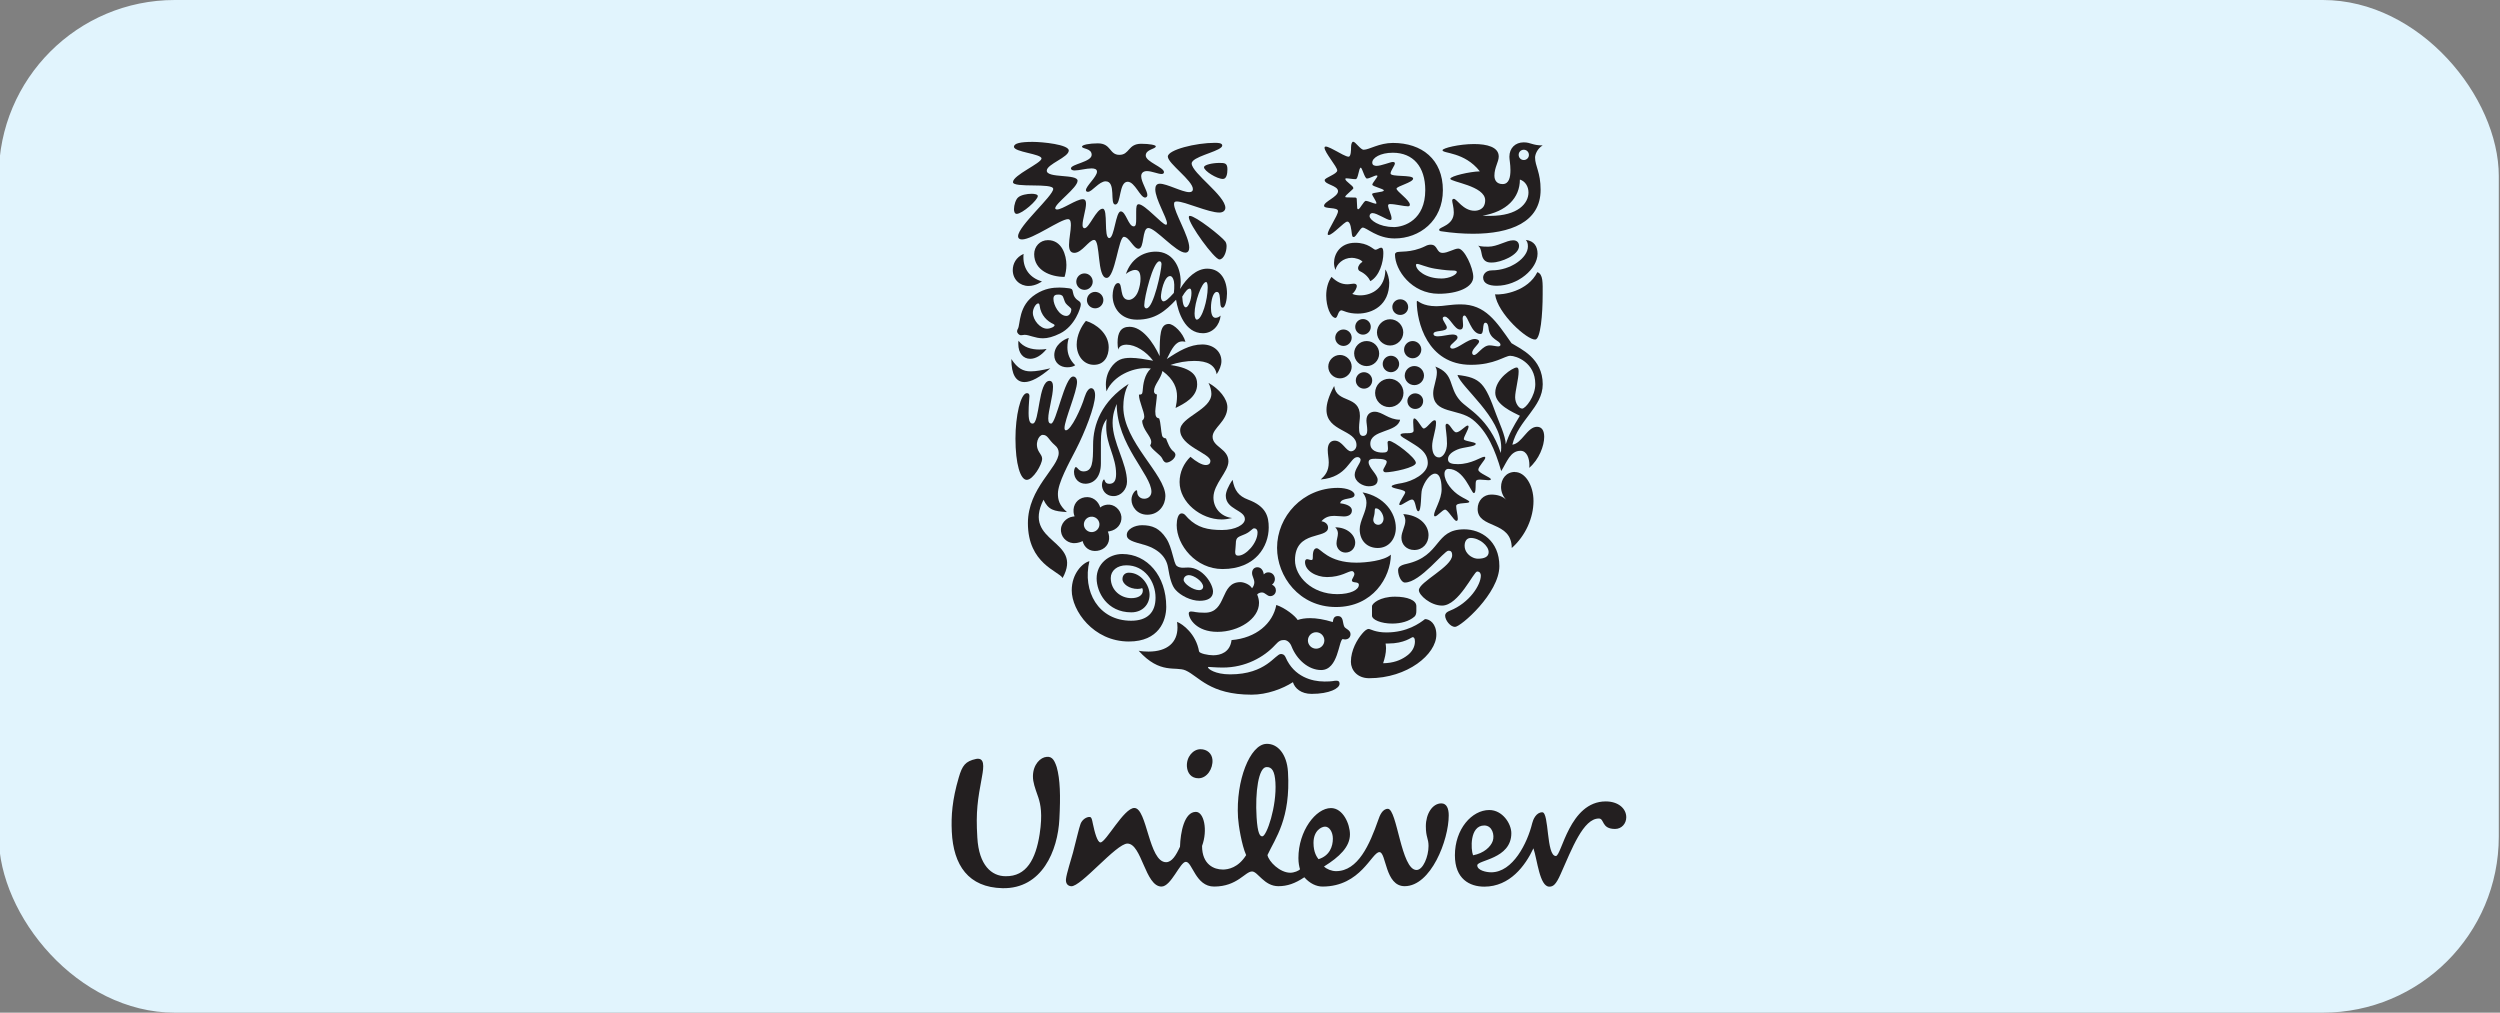
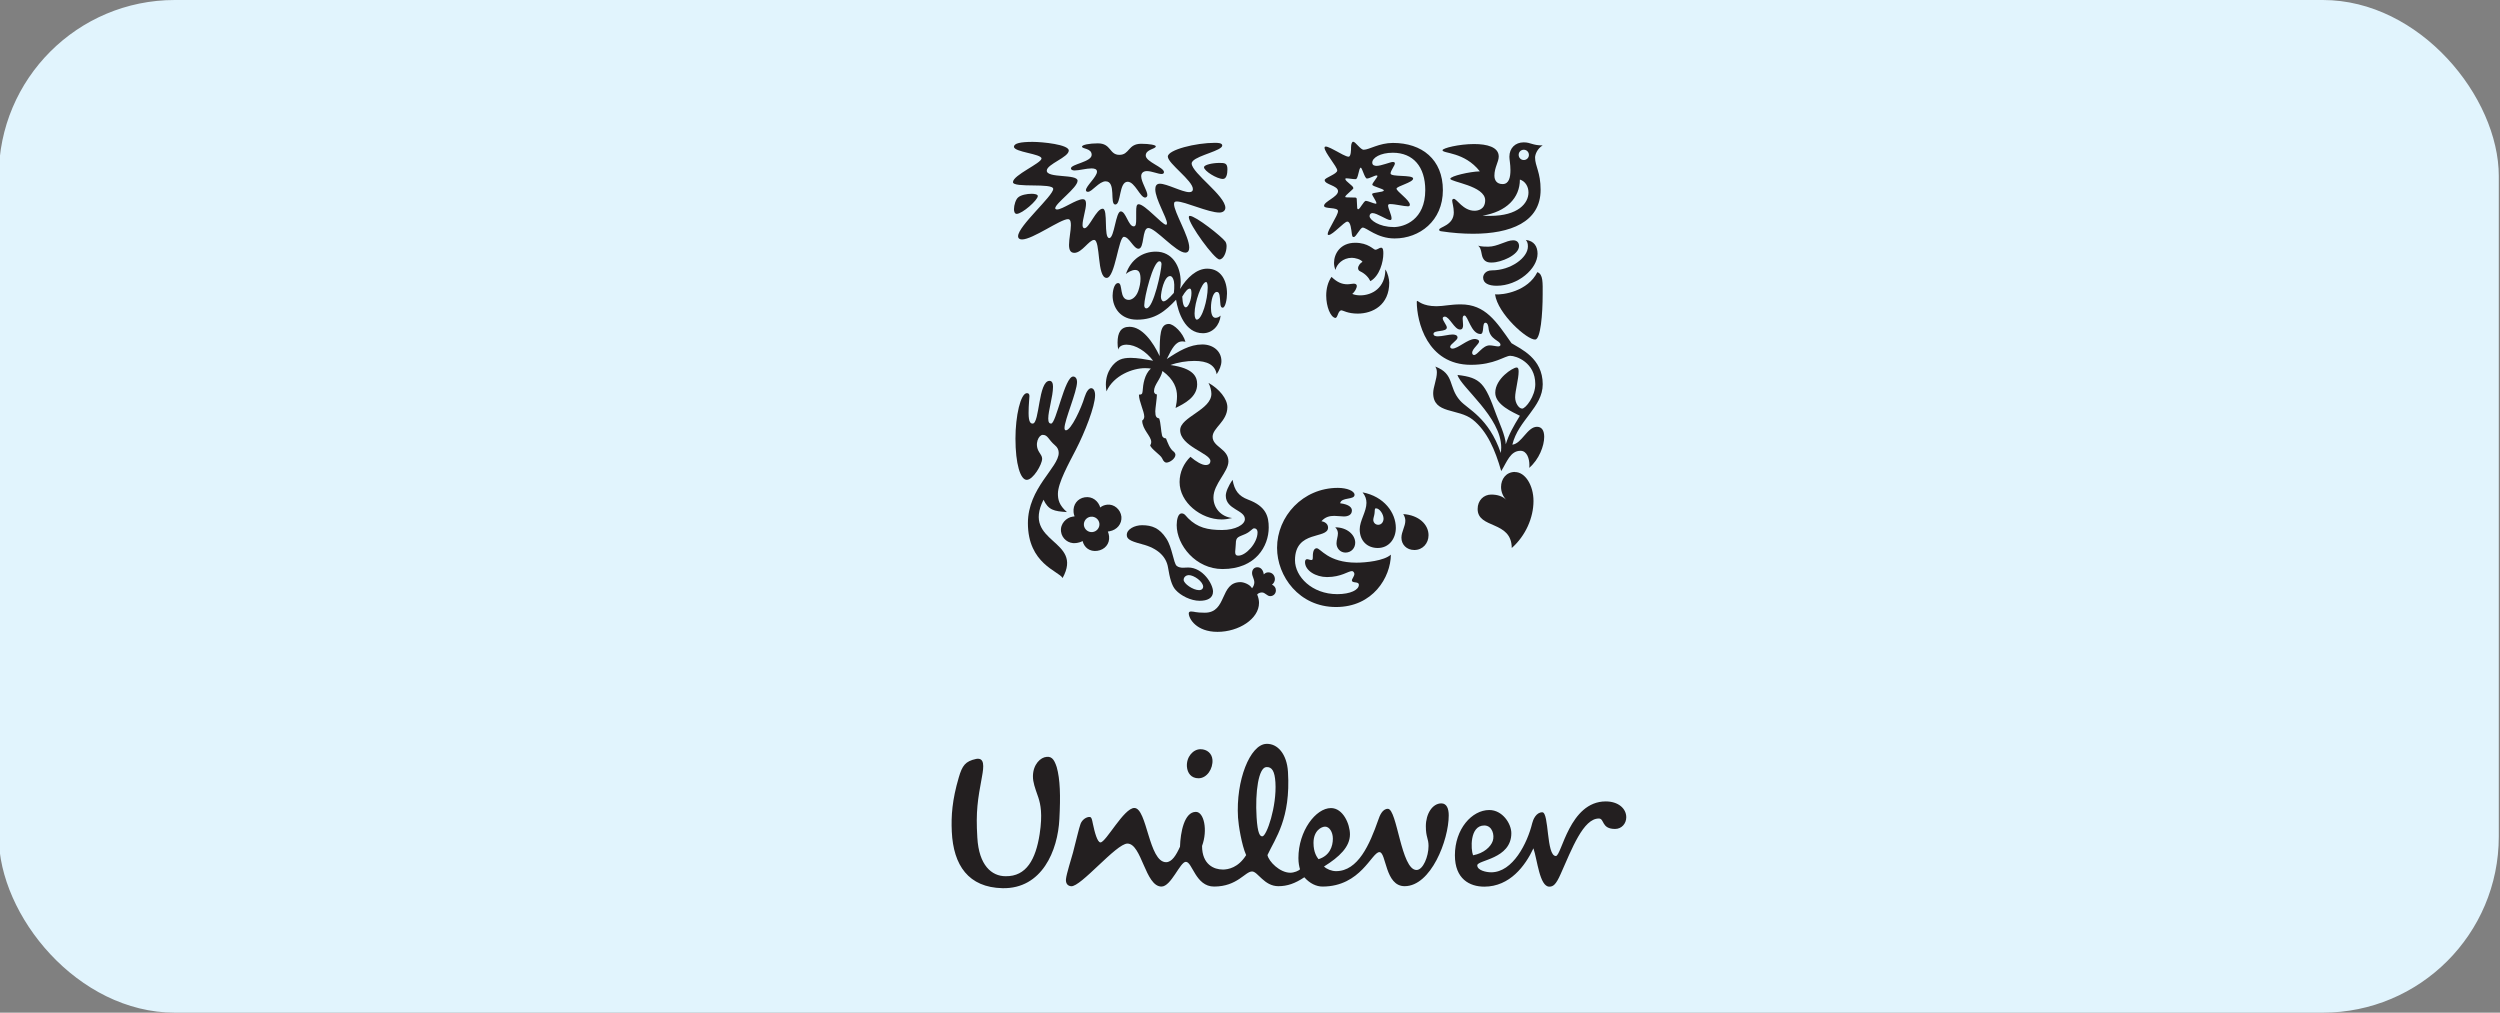
<svg xmlns="http://www.w3.org/2000/svg" version="1.1" viewBox="0 0 474 192">
  <rect x="0" y="0" width="474" height="192" fill="#808080" stroke="none" />
  <defs>
    <style>
      .st0 {
        fill: #231f20;
      }

      .st1 {
        fill: #e1f4fd;
      }
    </style>
  </defs>
  <g id="Layer_1">
    <rect class="st1" x="-.23" y="0" width="474" height="192" rx="33.37" ry="33.37" />
  </g>
  <g id="Layer_9">
    <g>
      <path class="st0" d="M231.79,164.87c1.1,0,2.99-.36,4.48-2.74-.85-1.89-1.46-5.71-1.54-7.1-.44-7.12,2.3-13.81,5.31-13.99,2.2-.13,3.96,1.95,4.16,5.32.54,8.87-2.41,12.57-3.89,15.76.25,1.24,2.35,3.35,4.33,3.35.73,0,1.62-.37,1.84-.66-.15-.51-.3-1.17-.3-2.13,0-5.14,3.3-9.47,6.17-9.47,2.28,0,3.6,3.01,3.6,4.99,0,2.35-1.98,4.26-4.92,6.09.52.51,1.47.88,2.28.88,4.19,0,6.38-5.07,8-9.69.29-.88.81-2.13,1.83-2.13,1.76,0,2.5,11.6,5.43,11.6,1.25,0,2.28-2.57,2.28-4.55,0-1.47-.51-1.62-.51-3.75,0-2.35,1.25-4.33,2.94-4.33,1.03,0,1.4,1.02,1.4,2.27,0,4.7-3.38,13.43-8.36,13.43-3.75,0-3.46-6.46-4.78-6.46-1.47,0-3.53,6.53-10.79,6.53-1.18,0-2.42-.59-3.45-1.76-1.76,1.18-3.23,1.69-4.92,1.69-2.71,0-3.89-2.79-4.99-2.79-1.32,0-2.79,2.86-7.2,2.86-3.52,0-4.11-4.69-5.35-4.69-1.1,0-2.79,4.69-4.62,4.69-3.09,0-3.74-8.15-6.46-8.15-2.13,0-8.85,8.27-10.68,8.09-.74-.08-1.04-.63-.97-1.36.1-1.01.98-3.73,1.33-5.02.59-2.23,1.14-4.68,1.44-5.46.3-.79,1.12-1.35,1.77-1.29.33.03.43.65.53,1.15.37,1.81.89,3.67,1.47,3.67,1.03,0,4.44-6.53,6.42-6.53,2.43,0,2.72,10.28,6.02,10.28,1.1,0,1.91-1.32,2.64-2.94.08-2.72.81-6.6,3.01-6.6,1.54,0,2.28,3.45,1.17,6.46,0,3.59,2.35,4.47,3.89,4.47M290.51,156.07c-.91,3.77-3.67,9.32-7.78,9.32-.95,0-2.64-.37-2.64-1.32,0-1.03,6.46-1.17,6.46-6.09,0-1.83-1.69-4.4-4.18-4.4-3.3,0-6.52,3.6-6.52,8.59,0,4.47,2.78,5.94,5.57,5.94,4.85,0,7.78-3.97,9.32-7.27.74,2.2,1.17,7.27,3.01,7.27.73,0,1.25-.37,2.13-2.35,2.19-4.92,4.32-10.57,7.26-10.57,1.1,0,.44,1.98,3.08,1.98,1.25,0,2.12-1.03,2.12-2.21,0-1.69-1.54-3.01-3.89-3.01-6.9,0-8.36,10.35-9.46,10.35-1.84,0-1.25-8.29-2.57-8.29-1.18,0-1.75,1.4-1.91,2.06M241.82,148.34c-.13-2.05-.62-2.98-1.73-2.9-1.46.09-2.14,4.69-1.84,9.52.19,3.15.66,3.64,1.1,3.61.81-.05,2.75-5.68,2.47-10.23M229.88,144.03c-.1-1.18-1.03-1.98-2.27-1.98-1.39,0-2.7,1.46-2.57,3.3.09,1.21.8,2.21,2.2,2.21,1.61,0,2.78-1.84,2.64-3.53M252.71,159c0-1.25-.66-2.27-1.47-2.27-.67,0-2.2.73-2.2,3.08,0,1.84.66,2.71.95,3.09,2.13-.66,2.72-2.43,2.72-3.9M281.41,156.51c1.54,0,1.99,1.83,1.62,2.93-.37,1.1-1.69,2.35-3.74,2.72-.44-1.1-.66-5.65,2.13-5.65M196.9,151.3c-.21-.67-.82-2.17-.99-3.27-.37-2.45.92-4.07,2.09-4.44,1.32-.37,1.84.29,2.35,1.84.66,2.35.74,5.43.51,9.83-.29,6.02-3.3,13.29-10.78,13.14-6.46-.14-9.32-4.33-9.62-10.71-.14-3.01.07-6.02,1.32-10.27.66-2.28,1.25-3.09,3.3-3.53,1.61-.29,1.47,1.39,1.1,3.38-.81,4.4-1.18,6.53-.88,11.52.29,5.28,2.72,7.34,5.36,7.34,3.96.07,5.72-3.23,6.46-8,.58-3.81.15-5.65-.22-6.82M283.46,55.81c.51,3.7,6.11,8.68,7.63,8.57,1.01-.09,1.4-4.83,1.4-8.57,0-2.14.12-3.82-1.01-4.21-1.79,3.62-6.5,4.36-8.02,4.21M283.77,54.18c4.05,0,7.75-3.23,7.75-6.08,0-1.33-.62-2.42-2.22-2.61.27.35.39.62.39,1.25,0,2.14-3.27,4.52-6.81,4.52-1.29,0-1.68.89-1.68,1.36,0,1.09,1.05,1.56,2.57,1.56M282.92,49.78c-.54,0-1.33,0-1.76-.86-.35-.7-.23-1.83-.9-2.34.66.19,1.36.19,1.91.19,1.76,0,3.43-1.21,4.72-1.21.85,0,1.12.55,1.12,1.09,0,1.72-3.46,3.12-5.1,3.12M195.8,80.31c1.32,0,1.05-8.1,3.19-8.1.51,0,.66.51.66,1.13,0,1.83-.9,4.52-.9,6,0,.74.19.97.55.97.94,0,2.57-8.92,4.17-8.92.51,0,.74.51.74,1.01,0,1.87-2.38,7.24-2.38,8.76,0,.23.08.43.27.43.97,0,2.92-4.2,3.54-6.31.35-1.09.82-1.68,1.25-1.68.39,0,.74.43.74,1.33,0,2.1-1.95,7.05-3.66,10.36-1.32,2.57-3.39,6.27-3.39,8.33,0,1.05.19,2.14,1.71,3.47-2.49-.16-3.51-.39-4.44-2.34-4.17,8.3,7.67,7.48,3.62,14.84-.74-1.32-6.58-2.69-6.58-10.4,0-6.66,5.84-10.55,5.84-13.32,0-.54-.19-1.01-.7-1.44-1.29-1.09-1.33-1.98-2.33-1.98-.74,0-1.64,1.71-.7,3.23.31.51.59.82.59,1.29,0,1.09-1.72,4.01-2.92,4.01s-2.14-3-2.14-7.83c0-4.28.97-8.61,2.18-8.61.35,0,.47.23.47.55,0,.51-.16,1.52-.16,3.23,0,1.83.43,1.99.78,1.99" />
-       <path class="st0" d="M205.73,91.72c1.64,0,3-1.21,3-3.89v-3.97c0-1.52.12-3.23,1.13-4.44-.12.51-.12,1.05-.12,1.56,0,3.35,1.87,5.65,1.87,8.88,0,1.21-.35,1.87-1.28,1.87s-.82-.82-1.01-.82c-.16,0-.39.51-.39,1.05,0,.82.58,2.1,2.22,2.1,1.4,0,2.53-1.29,2.53-2.73,0-3.5-2.73-7.4-2.73-11.14,0-1.64.43-2.73.78-3.59,0,7.75,6.58,13.4,6.58,16.63,0,.74-.54,1.33-1.36,1.33-.9,0-1.33-.7-1.33-1.25,0-.27-.04-.35-.16-.35-.23,0-.93.78-.93,1.79,0,1.28,1.05,2.84,3,2.84,2.22,0,3.43-1.87,3.43-3.54,0-4.09-7.98-10.28-7.98-16.9,0-1.13.19-2.96,1.01-4.36-5.14,3.31-6.74,7.71-6.74,11.57,0,3.35-.12,5.02-1.83,5.02-.9,0-1.13-.82-1.44-.82-.23,0-.35.7-.35.89,0,1.44,1.05,2.26,2.1,2.26M273.22,52.81c1.71,0,3-.78,3-1.25,0-.15-.23-.27-.74-.27s-1.52-.04-3.43-.35c-1.64-.27-2.89-.9-3.35-.9-.16,0-.23.08-.23.19,0,1.01,1.87,2.57,4.76,2.57M264.73,47.87c.49-.33,2.69.19,5.53-1.21.31-.18.66-.27,1.01-.27,1.37,0,1.01,1.56,2.26,1.56.97,0,2.22-.82,2.96-.82,1.16,0,2.84,3.66,2.84,5.38,0,1.99-2.99,3.19-6.54,3.19-5.17,0-8.3-4.52-8.3-7.44,0-.23.12-.31.24-.39M206.55,106.4c-1.28.31-3.35,2.33-3.35,5.53,0,3.82,4.09,9.7,10.83,9.7,5.68,0,7.09-3.93,7.09-6.58,0-5.88-3.62-10.01-8.33-10.01-2.57,0-4.87,1.87-4.87,4.63,0,2.57,1.95,6.43,6.58,6.43,2.18,0,3.46-1.56,3.46-3.35s-1.6-4.17-3.93-4.17c-.7,0-1.21.46-1.21,1.21,0,.93,1.29,1.87,2.88,1.87.39,0,.7-.08.86-.16.08.12.12.31.12.47,0,.9-.86,1.44-2.18,1.44-1.99,0-3.9-1.48-3.9-3.82,0-1.4,1.21-2.41,2.96-2.41,3.47,0,5.53,3.08,5.53,6.15,0,2.76-1.52,4.36-4.63,4.36-6.23,0-9.27-5.61-7.91-11.3M247.98,121.43c0,.86.7,1.56,1.56,1.56.86,0,1.56-.7,1.56-1.56s-.7-1.56-1.56-1.56c-.86,0-1.56.7-1.56,1.56M251,129.22c1.87,0,1.77-.16,2.36-.16s.62.35.62.59c0,.86-1.91,1.91-5.3,1.91-1.99,0-3.19-1.05-3.54-2.22-1.95,1.25-4.91,2.37-7.83,2.37-7.98,0-10.01-3.47-12.5-4.59-1.91-.86-4.83.82-8.92-3.74.55.12,1.29.16,1.87.16,3.58,0,5.49-1.75,5.49-4.56,0-.35-.04-.74-.08-1.08,1.09.43,3.59,2.29,4.17,5.6.08.39,1.67.74,2.69.74,1.4,0,3.2-.58,3.47-2.88,4.67-.39,7.83-3.15,8.49-6.66,1.67.55,3.58,2.07,4.05,2.85.66-.23,1.44-.35,2.34-.35,1.25,0,2.65.23,4.32.74.08-.51.16-1.13.94-1.13,1.17,0,.86,1.29,1.25,2.02.2.39,1.17.62,1.17,1.4s-.63,1.01-1.01,1.01c-.16,0-.35-.04-.47-.08-.78.27-.82,5.88-4.09,5.88-2.41,0-4.63-1.99-5.61-4.48-.27-.74-.86-1.21-1.4-1.21-.62,0-.97.12-1.71.94-2.1,2.29-5.61,4.28-9.93,4.28-1.33,0-2.38-.12-2.65-.12-.16,0-.16.04-.16.08,0,.27,1.32,1.33,4.21,1.33,6.85,0,8.53-3.86,9.62-3.86.16,0,.62,0,.89.62,1.6,3.74,5.08,4.59,7.26,4.59M274.62,104.41c-.82,0-5.34,6.04-8.25,6.04-.7,0-1.29-1.33-1.29-2.33,0-.55.35-.94,1.6-1.21,6.7-1.52,5.21-6.55,10.94-6.55,3.15,0,6.66,2.14,6.66,6.97,0,5.14-7.32,11.53-8.41,11.53-.9,0-1.87-1.28-1.87-2.14,0-.27.12-.62.9-.93,3.73-1.48,5.87-4.91,5.87-6.66,0-.39-.19-.77-.7-.77-.66,0-3.5,6.46-6.65,6.46-2.18,0-4.4-1.98-4.4-2.92,0-1.56,6.31-4.44,6.31-6.62,0-.82-.39-.86-.7-.86M278.82,102c-.55,0-1.13.43-1.13,1.48,0,1.16.9,1.9,1.4,2.14.27.16.7.31,1.13.31,1.13,0,2.03-.31,2.03-1.25,0-1.2-1.75-2.69-3.43-2.69M206.08,56.9c0,.86.7,1.56,1.56,1.56.86,0,1.55-.7,1.56-1.56,0-.86-.7-1.55-1.56-1.56-.86,0-1.56.7-1.56,1.56M204.06,53.4c0,.86.7,1.55,1.56,1.56.86,0,1.56-.7,1.56-1.56s-.7-1.56-1.56-1.56c-.86,0-1.55.7-1.56,1.56M202.65,64.07c-.9.23-2.76,1.33-2.76,3.27,0,1.4,1.09,2.3,2.45,2.3.7,0,1.21-.16,1.52-.39-1.09-1.05-1.48-2.22-1.48-3.39,0-.82.12-1.33.27-1.79M193.11,64.61c-.04.2-.04.39-.04.58,0,1.83.97,2.84,2.26,2.84.97,0,2.1-.59,3.11-1.87-.46.08-.93.12-1.4.11-1.44,0-3-.39-3.93-1.67M191.75,68.08c0,2.96.9,4.36,2.49,4.36,1.25,0,2.92-.9,4.91-2.61-1.52.35-2.69.58-3.74.58-1.4,0-2.49-.54-3.66-2.34M201.84,52.5c.19-.62.35-1.4.35-2.26,0-1.87-.86-4.71-3.5-4.71-1.52,0-2.61,1.21-2.61,2.65,0,3.08,3.08,4.32,5.77,4.32M198.52,62.32c-1.28,0-2.69-1.6-2.69-3.04,0-.78.58-1.75,1.01-1.75.16,0,.23.12.27.39.23,1.91,1.48,3,2.65,3.54.12.08.19.12.19.2,0,.27-.74.66-1.44.66M202.11,57.56c.27.37,1.01.82,1.01,1.09,0,.54-.31,1.25-.94,1.25-1.36,0-2.45-2.06-2.45-3.23,0-.74.43-.82,1.01-.82.27,0,.39.04.59.16.35.19.35.97.78,1.56M192.96,62.39c-.07.12-.12.27-.12.43,0,.35.39.74.74.74.31,0,.51-.08.66-.08.93,0,1.99.66,3.51.66.89,0,1.95-.27,3.27-.93,2.8-1.4,3.9-4.87,3.9-5.45,0-.74-.6-.64-1.09-1.33-.5-.68-.31-1.28-.62-1.6-.18-.18-.74-.19-1.44-.27-.28-.03-.57-.04-.86-.04-1.29,0-2.81.16-4.52,1.25-3.38,2.15-2.88,5.72-3.42,6.62M205.89,60.84c-.86,1.01-1.75,2.73-1.75,4.48,0,2.1,1.29,3.85,3.27,3.85s2.8-1.63,2.8-3.31c0-2.61-2.37-4.44-4.32-5.02M197.55,53.36s-1.13.86-2.53.86c-1.67,0-3-1.25-3-3,0-1.21.62-2.45,2.06-3.08-.04.23-.04.43-.04.66,0,2.22,1.25,3.89,3.51,4.56M266.21,66.29c0,.9.74,1.64,1.63,1.64.9,0,1.63-.74,1.64-1.64,0-.89-.74-1.63-1.64-1.63s-1.63.74-1.63,1.63M266.33,71.19c0,1.01.82,1.83,1.83,1.83s1.83-.82,1.83-1.83c-.02-1.01-.85-1.81-1.86-1.79-.98.02-1.78.81-1.79,1.79M260.72,74.5c0,1.48,1.21,2.69,2.69,2.69,1.48,0,2.69-1.21,2.69-2.69s-1.21-2.69-2.69-2.69c-1.48,0-2.69,1.2-2.69,2.69M262.16,69.01c0,.86.7,1.56,1.56,1.56.86,0,1.56-.7,1.56-1.56,0-.86-.7-1.56-1.56-1.56-.86,0-1.56.7-1.56,1.56M257.06,72.13c0,.86.69,1.55,1.55,1.56.86,0,1.56-.7,1.56-1.56s-.7-1.56-1.56-1.56c-.86,0-1.55.7-1.55,1.56M261.07,63.02c0,1.36,1.13,2.49,2.49,2.49s2.5-1.13,2.5-2.49-1.13-2.49-2.5-2.49-2.49,1.13-2.49,2.49M263.99,58.23c0,.82.66,1.48,1.48,1.48h0c.82.02,1.5-.62,1.52-1.44.02-.82-.62-1.5-1.44-1.52-.03,0-.06,0-.09,0-.82,0-1.48.66-1.48,1.48h0M256.95,61.97c0,.82.66,1.48,1.47,1.48.82,0,1.48-.66,1.48-1.48s-.66-1.48-1.48-1.48c-.81,0-1.47.66-1.47,1.48M256.75,67.03c0,1.3,1.04,2.37,2.34,2.38,0,0,.02,0,.02,0,1.31,0,2.37-1.04,2.38-2.35,0,0,0-.02,0-.03,0-1.32-1.05-2.37-2.38-2.37-1.3,0-2.36,1.05-2.37,2.35,0,0,0,.02,0,.02M251.84,69.52c0,1.21,1.01,2.22,2.22,2.22s2.22-1.01,2.22-2.22-1.01-2.22-2.22-2.22-2.22,1.01-2.22,2.22M253.16,64.03c0,.86.7,1.55,1.56,1.56.86,0,1.56-.7,1.56-1.56s-.7-1.56-1.56-1.56c-.86,0-1.55.7-1.56,1.56M266.84,76.02c0-.78.7-1.44,1.47-1.44.86,0,1.52.66,1.52,1.44,0,.9-.66,1.52-1.52,1.52-.77,0-1.47-.62-1.47-1.52M267.84,120.81c.2,0,.43.11.43.82,0,.86-.39,1.98-1.78,2.88-.97.66-2.3,1.21-4.25,1.24.31-.93.55-1.91.55-2.84,0-.31-.04-.55-.08-.9h.51c3.08,0,4.4-1.21,4.63-1.21M268.15,116.95c.32-.27.39-.7.39-1.13v-.9c0-1.13-1.71-1.79-4.05-1.79-2.85,0-4.36,1.28-4.36,1.83v1.79c0,.74,1.71,1.48,3.82,1.48,1.68,0,3.2-.43,4.2-1.29M270.18,117.38c-1.01.78-3.38,2.53-7.32,2.53-2.1,0-3.04-.66-3.35-.66-.39,0-.82.39-1.25.9-.93,1.09-2.13,3.12-2.13,5.33,0,1.56,1.21,3.11,3.46,3.11,7.29,0,12.74-4.55,12.74-8.25,0-2.1-1.25-2.96-2.14-2.96M271.54,84.63c0,.97.31,2.1,1.29,2.1.82,0,1.52-1.24,1.52-2.61,0-1.56-.27-2.77-.27-3.39,0-.27.12-.39.27-.39.59.04,1.13,1.63,1.76,1.63.7,0,1.75-1.29,2.17-1.29.12,0,.16.16.16.19,0,.59-.9,1.87-.9,2.38,0,.43,2.26.51,2.26.9,0,.58-2.37.58-3.5,1.09-1.09.47-1.76,1.05-1.76,1.83s.78.93,1.87.93c2.6,0,4.43-1.4,5.01-1.4.12,0,.19.08.19.2,0,.39-1.32,1.67-1.32,2.26,0,.66,2.42,1.44,2.38,1.83-.04.12-.2.16-.47.16-.43,0-1.09-.12-1.6-.12-.31,0-.58.04-.7.19-.27.31.08,2.37-.46,2.37-.51,0-1.83-4.59-4.83-4.59-.43,0-.74.35-.74.93,0,1.56,1.52,3.35,2.96,4.21.65.43,1.75.86,1.75,1.09,0,.46-2.49.04-2.49.82,0,.7.31,1.76.31,2.38,0,.2-.04.43-.27.43-.47,0-1.6-2.14-2.14-2.14-.47,0-1.48,1.28-1.91,1.28-.12,0-.19-.12-.19-.23,0-.9,1.44-2.92,1.44-4.91,0-.93-.12-2.96-1.25-2.96-.93,0-1.99,1.48-2.46,2.96-.27.86-.08,4.17-.7,4.17-.58,0-.43-2.22-1.21-2.22-.57,0-1.82,1.05-2.25,1.05-.08,0-.16-.04-.16-.12,0-.47,1.13-1.98,1.13-2.3,0-.58-2.57-.66-2.57-1.13,0-.27,1.01-.47,1.95-.62,1.98-.35,4.9-1.79,4.9-3.81,0-2.26-2.19-3.23-3.62-4.17-.74-.47-1.56-.85-1.56-1.17s.94-.31,1.33-.31c.58,0,1.16-.04,1.16-.5,0-.35-.08-1.05-.08-1.6,0-.39.04-.7.2-.7.58,0,1.4,1.91,1.79,1.91.62,0,1.48-1.56,2.07-1.56.19,0,.27.12.27.47,0,1.44-.74,3.08-.74,4.48M252.97,73.22c.43,3.31,4.87,1.64,4.87,5.65,0,.58-.16,1.44-.16,2.18,0,.86.08,1.6.73,1.6s.82-.47.82-1.09-.16-1.4-.16-1.83c0-1.36.97-1.67,1.56-1.67,1.48,0,2.61,1.52,4.83,1.52-.51,2.49-5.65,1.83-5.65,4.56,0,1.36,1.37,1.67,2.26,1.67.82,0,1.09-.12,1.09-.82,0-.39-.08-.82-.08-1.09,0-.17.13-.31.31-.31,0,0,0,0,0,0,.86,0,5.06,3.19,5.06,4.17,0,.89-4.44,1.79-5.72,1.79-.39,0-.47-.27-.47-.43,0-.27.66-1.09.66-1.56,0-.35-.58-.58-2.14-.58-.74,0-1.29.08-1.29.66,0,1.05,1.71,2.33,1.71,3.31,0,.78-.47,1.25-1.71,1.25-1.05,0-2.64-.82-2.64-2.18,0-1.09,1.12-2.18,1.12-2.84,0-.2-.15-.51-.62-.51-1.44,0-1.83,3.82-6.94,4.24.82-.74,1.52-1.56,1.52-3.23,0-.82-.19-1.48-.19-2.38,0-1.17.55-1.75,1.32-1.75,1.44,0,2.14,2.02,3.08,2.02.51,0,1.05-.46,1.05-1.17,0-2.96-5.69-2.53-5.69-6.7,0-1.13.39-2.53,1.44-4.48" />
      <path class="st0" d="M260.37,98.53c0,.54.39.97.94.97.62,0,1.01-.55,1.01-1.17,0-.82-.74-1.95-1.44-1.95-.31,0-.19.47-.27.97-.04.39-.23.86-.23,1.17M258.34,93.35c4.09.78,6.31,3.86,6.31,6.74,0,1.99-1.25,3.81-3.43,3.81-1.99,0-3.42-1.36-3.42-3.54,0-1.64,1.28-3.35,1.28-5.02,0-.66-.19-1.32-.74-1.99M253.16,99.98c.39.39.51.78.51,1.17,0,.58-.27,1.21-.27,1.87,0,.93.7,1.75,1.71,1.75,1.09,0,1.84-.86,1.84-1.87,0-1.48-1.52-2.92-3.78-2.92M266.06,97.48c.27.42.39.85.39,1.24,0,1.09-.74,2.1-.74,3.23,0,1.29.97,2.33,2.45,2.33,1.6,0,2.69-1.28,2.69-2.8,0-2.06-1.87-3.82-4.79-4.01M254.1,95.42c1.79.23,2.22.86,2.22,1.37,0,.86-.78,1.13-1.52,1.13-.55,0-1.17-.11-1.83-.11-.86,0-1.71.19-2.42,1.01.51.08,1.25.43,1.25,1.21,0,2.26-6.27.39-6.27,6.19,0,3.08,3.19,6.43,8.02,6.43,2.5,0,4.09-.82,4.09-1.76,0-.74-1.32-.23-1.32-.86,0-.27.47-.78.47-1.21,0-.19-.16-.54-.47-.54-.7,0-2.03,1.13-4.72,1.13-2.1,0-4.17-1.21-4.17-2.84,0-.35.16-.55.39-.55s.55.16.82.16c.24,0,.27-.16.27-.59s0-1.64.74-1.64,2.14,2.73,7.52,2.73c1.79,0,5.25-.35,6.54-1.52-.04,4.28-3.39,9.93-10.4,9.93s-11.18-5.84-11.18-11.22c0-5.96,4.87-11.37,11.53-11.37,1.71,0,3.16.58,3.16,1.32,0,1.01-2.53.39-2.73,1.6M228.9,50.94c2.57,0,3.74,2.22,3.74,4.71,0,1.09-.31,2.69-.82,2.69s-.43-.9-.51-1.71c-.08-1.05-.27-1.28-.62-1.28-.66,0-1.09,1.56-1.09,3,0,.89.16,1.91.86,1.91.39,0,.74-.2.97-.43-.16,1.79-1.48,3.35-3.35,3.35-3.43,0-4.71-4.01-5.1-6.35-2.06,2.18-3.97,3.78-7.4,3.78-3.19,0-4.63-2.34-4.63-4.56,0-.66.23-2.38,1.05-2.38.97,0,.12,3.19,2.02,3.19.47,0,1.32-.39,1.79-1.67.27-.78.43-1.6.43-2.3,0-1.05-.23-1.71-1.01-1.71-.66,0-1.48.5-1.76.78.94-2.8,3.19-4.25,5.68-4.25,3.08,0,4.71,2.73,4.71,5.76,0,.43-.04.9-.12,1.32,1.32-2.18,3.16-3.85,5.14-3.85M225.9,55.54c0-.66-.16-.82-.31-.82-.39,0-.82.47-1.44,1.52.08,1.4.31,2.03.7,2.03.43,0,1.05-1.37,1.05-2.73M220.57,57.14c.43,0,.97-.47,1.99-1.6.08-.51.08-.97.08-1.56,0-.78-.31-1.64-.78-1.64-1.17,0-1.75,3.12-1.75,3.94,0,.46.23.85.47.85M226.92,60.6c.97,0,2.06-3.74,2.06-6.08,0-.51-.08-1.05-.31-1.05-.82,0-2.18,3.86-2.18,5.96,0,.82.2,1.17.43,1.17M217.38,58.46c1.32,0,2.84-7.17,2.84-8.37,0-.31-.12-.55-.39-.55-1.21,0-2.88,6.82-2.88,8.34,0,.27.08.59.43.59" />
      <path class="st0" d="M221.62,61.42c-1.67,0-1.75,2.03-1.75,6.11-1.25-2.69-3.31-5.57-5.72-5.57-1.63,0-2.26,1.09-2.26,3,0,.39.04.98.12,1.32.19-.66.82-.93,1.6-.93,1.67,0,3.7,1.28,5.02,3.04-1.52-.27-3-.54-4.25-.54-.78,0-1.48.08-2.06.35-1.13.5-2.65,2.18-2.65,4.71,0,.39.04.82.12,1.29,1.36-3.04,4.98-4.4,7.32-4.4.47,0,.82.04,1.09.08-1.21,1.09-1.48,3-1.56,4.28-.04.62-.27.66-.7.66,0,1.28,1.01,3.19,1.01,4.17,0,.35-.2.66-.39.74,0,1.71,1.71,2.96,1.71,4.05,0,.27-.08.51-.2.62.12.7,2,1.88,2.25,2.47.3.72.64.84.83.84.66,0,1.71-.78,1.71-1.48,0-.23-.19-.51-.35-.62-.74-.54-1.13-1.71-1.44-2.49-.27,0-.63-.12-.75-.57-.21-.81-.22-2.31-.54-3.21-.51-.11-.74-.31-.74-1.36,0-.51.31-2.49.31-3.2-.23,0-.55-.16-.55-.62,0-1.24,1.25-2.22,1.6-3.82,2.22,1.63,2.76,3.31,2.76,4.79,0,.78-.12,1.52-.27,2.22,1.64-.82,4.09-2.03,4.09-4.48,0-1.44-.66-3.04-5.06-3.66,1.36-.51,3.08-.78,4.52-.78,2.49,0,3.93.78,4.24,2.53.51-.78.9-1.67.9-2.49,0-1.91-1.6-3.16-3.62-3.16-2.37,0-4.48,1.25-6.74,2.77,1.01-2.1,1.71-3.35,2.96-3.35.2,0,.39.04.58.08-.47-1.71-2.22-3.39-3.16-3.39M287.24,89.5c1.95,0,3.51,2.53,3.51,5.49,0,3.15-1.48,6.58-4.12,8.91-.04-5.25-6.47-3.58-6.47-7.4,0-1.64,1.17-2.73,2.57-2.73,1.25,0,2.22.35,2.92,1.05-.7-.66-1.05-1.6-1.05-2.49,0-1.48.94-2.85,2.64-2.85M258.34,49.66c-.31-.51-1.47-.78-2.02-.78-1.72,0-2.88,1.21-3.12,2.3-.16-.39-.27-.86-.27-1.33,0-1.71,1.17-3.82,4.02-3.82,2.49,0,3.46,1.32,3.81,1.32.39,0,.78-.39,1.09-.39.43,0,.43.66.43,1.13,0,1.56-.7,4.24-2.46,5.22-.31-.66-.94-1.4-1.94-1.87-.24-.1-.39-.33-.39-.59,0-.43.39-.97.85-1.21M252.46,52.5c1.01.97,1.91,1.4,3,1.4.43,0,.94-.12,1.21-.12.35,0,.58.15.58.43,0,.43-.39,1.13-.86,1.52.47.19.97.27,1.52.27,2.21,0,4.75-1.4,4.75-4.91.47.62.74,1.91.74,2.49,0,4.25-3.12,5.88-5.99,5.88-1.87,0-2.81-.62-3.04-.62-.74,0-.7,1.48-1.21,1.44-.9-.16-1.71-2.14-1.71-4.25,0-1.25.31-2.57,1.01-3.54M219.13,27.73c0-.23-1.17-.47-2.76-.47-2.53,0-2.18,2.1-4.13,2.1s-1.52-2.18-4.09-2.18c-1.56,0-3,.27-3,.62,0,.47,1.83.27,1.83,1.56,0,1.36-3.93,1.75-3.93,2.57,0,.27.31.39.7.39.86,0,2.22-.39,3.19-.39.55,0,1.05.12,1.05.62,0,.97-2.1,2.73-2.1,3.51,0,.23.19.31.39.31.78,0,2.1-1.99,3.35-1.99,2.06,0,.7,4.4,1.83,4.4s.66-4.32,2.34-4.32c1.37,0,2.38,3,3.31,3,.23,0,.43-.19.43-.47,0-.82-1.17-2.49-1.17-3.58,0-.66.47-.97,1.09-.97.89,0,2.1.55,2.76.55.23,0,.47-.08.47-.35,0-.93-3.46-1.95-3.46-3.15s1.91-1.21,1.91-1.75M228.28,31.71c0,.7,2.45,2.22,3.58,2.22.66,0,.86-.9.86-1.83,0-1.17-.5-1.21-1.52-1.21-1.28,0-2.92.35-2.92.82M232.33,39.42c0-2.34-6.32-6.58-6.39-8.41,0-.17.08-.33.22-.48,1.08-1.14,5.58-1.97,5.58-2.95,0-.5-.94-.5-1.4-.5-3.62,0-8.92,1.32-8.92,2.61s4.75,4.56,4.75,6.15c0,.43-.27.59-.7.59-1.32,0-4.21-1.6-5.57-1.6-.62,0-.86.43-.86,1.05,0,1.87,2.22,5.41,2.22,6.46,0,.12-.04.27-.19.27-.7,0-4.01-3.89-5.18-3.89-.43,0-.47.58-.47,1.44v1.32c0,.9-.04,1.44-.47,1.44-1.01,0-1.48-2.84-2.45-2.84s-1.21,5.06-2.18,5.06c-1.13,0-.16-5.57-1.25-5.57-1.21,0-2.57,3.7-3.43,3.7-.31,0-.39-.31-.39-.59,0-1.13.66-2.96.66-4.05,0-.55-.16-.86-.62-.86-1.21,0-3.86,1.95-4.87,1.95-.16,0-.35-.08-.35-.23,0-.93,4.24-3.89,4.24-5.22s-5.84-.43-5.84-1.91c0-1.24,4.17-2.53,4.17-3.82,0-1.13-4.95-1.64-6.85-1.64-2.3,0-3.54.27-3.54.93,0,1.01,5.22,1.33,5.22,2.22s-5.41,3.15-5.41,4.48c0,1.17,7.63.08,7.63,1.29,0,1.32-6.66,7.05-6.66,8.96,0,.43.31.62.74.62,2.03,0,7.28-3.85,8.72-3.85.51,0,.55.62.55,1.17,0,1.01-.35,2.57-.35,3.7,0,.9.23,1.52,1.01,1.52,1.44,0,2.77-2.45,3.74-2.45,1.25,0,.51,7.2,2.38,7.2,1.6,0,2.26-7.79,3.27-7.79s1.83,2.26,2.77,2.26c1.17,0,.62-3.93,1.87-3.93,1.36,0,5.25,4.67,7.01,4.67.54,0,.74-.43.74-.98,0-2.06-2.88-6.73-2.88-8.21,0-.39.11-.51.54-.51,1.52,0,5.96,2.1,8.06,2.1.7,0,1.13-.39,1.13-.9M196.77,37.16c0,.78-2.96,3.39-4.01,3.39-.39,0-.51-.47-.51-.89,0-.78.35-1.87.78-2.22.5-.47,1.67-.7,2.57-.7.54,0,1.17.11,1.17.43M225.4,41.17c0,1.36,4.87,8.02,5.8,8.02.78,0,1.36-1.36,1.36-2.53,0-.31-.08-.62-.23-.86-.7-.97-5.65-4.87-6.74-4.87-.12,0-.2.12-.2.23M287.94,29.37c0,.54.43.97.97.97.53,0,.97-.42.97-.95,0,0,0-.01,0-.02,0-.55-.43-.98-.97-.98-.53,0-.97.42-.97.95,0,0,0,.01,0,.02M281.59,37.98c0-2.77-6.61-3.47-6.61-4.09,0-.5,3.7-1.36,5.6-1.4-2.92-3.74-7.08-3.35-7.08-4.01,0-.39,3.12-1.17,5.99-1.17,2.41,0,4.67.55,4.67,2.37,0,1.01-.82,2.07-.82,3.62,0,.86.43,1.6,1.56,1.6,1.21,0,1.48-1.29,1.48-2.65,0-1.13-.2-1.99-.2-2.53,0-1.64,1.12-2.73,2.72-2.73,1.33,0,1.64.58,3.59.58-1.05.62-1.44,1.76-1.44,2.3,0,1.64,1.05,2.77,1.05,6.12,0,6.15-5.76,8.33-12.81,8.33-1.94,0-4.01-.16-6.03-.47-.31-.04-.39-.12-.39-.31,0-.51,2.77-.78,2.77-3.27,0-.97-.31-1.91-.31-2.26,0-.19.16-.31.31-.31.59,0,1.76,2.26,3.93,2.26.58,0,2.02-.2,2.02-1.99M288.17,34.04c0,3.46-2.52,6.11-7.09,6.85.51.04.98.04,1.44.04,5.33,0,7.28-2.41,7.28-4.44,0-1.13-.62-2.14-1.64-2.45M285.49,84.24c.62-1.95,1.4-3.31,2.68-5.41-1.28-.66-4.67-2.06-4.67-4.36,0-2.69,3.35-4.79,4.04-4.79.31,0,.39.27.39.78,0,1.4-.66,3.66-.66,4.87,0,1.09.7,2.14,1.33,2.14.66,0,2.49-2.34,2.49-4.63,0-4.13-3.63-5.38-4.75-5.38-1.05,0-2.96,1.71-7.44,1.71-8.37,0-10.28-8.29-10.28-11.92,0-.16.04-.2.08-.2.2,0,1.01,1.01,3.66,1.01,1.36,0,2.61-.35,4.6-.35,4.67,0,6.73,3.23,9.62,7.36,1.74,1.09,5.92,2.84,5.92,7.79,0,4.36-4.64,6.78-5.76,11.45,1.78-.19,2.84-3.39,4.67-3.39.94,0,1.37.74,1.37,1.91,0,1.71-.97,4.28-2.85,5.88.04-.16.04-.35.04-.59,0-1.09-.43-2.65-1.68-2.65-1.94,0-2.57,2.1-3.66,3.85-1.13-3.97-2.65-7.55-5.38-9.74-2.76-2.22-7.52-1.01-7.52-5.06,0-1.09.7-2.65.7-3.89,0-.43-.08-.82-.31-1.13,3.74,1.4,2.42,3.89,4.72,6.46,1.43,1.64,5.41,3.19,7.71,9.93.04-.2.08-.7.08-1.05,0-5.76-7.63-11.41-8.29-13.75,4.43.51,5.21,1.6,7.32,7.44.43,1.21,1.83,4.21,1.83,5.69M284.48,65.35c0-.82-2.07-.89-2.26-3.19-.04-.35-.16-.97-.58-.97-.7,0-.16,2.14-.94,2.14-1.79,0-2.37-3.51-3.04-3.51-.16,0-.34.12-.34.59,0,.43.08.7.08,1.21s-.12.86-.59.86c-1.05,0-1.99-2.45-2.88-2.45-.2,0-.39.12-.39.31,0,.47.78,1.32.78,1.75,0,.93-2.53.43-2.53,1.21,0,.35.35.47.82.47.82,0,2.11-.35,2.77-.35.39,0,.97.08.97.58,0,.54-1.4,1.25-1.4,1.75,0,.23.23.35.43.35,1.05,0,2.91-1.83,4.24-1.83.23,0,.82.12.82.47,0,.5-1.32,1.4-1.32,2.14,0,.2.12.43.35.43.7,0,1.63-1.83,2.96-1.83.51,0,1.25.2,1.64.2.31,0,.43-.2.43-.31" />
      <path class="st0" d="M255.46,42.02c.63,0,.74,1.52.86,2.41.08.47.16.51.35.51.47,0,1.21-1.79,1.71-1.79.74,0,2.73,2.06,6.04,2.06,4.71,0,9.15-3.31,9.15-9.15s-3.98-8.96-9.47-8.96c-2.61,0-4.52,1.29-5.53,1.29-.61.04-1.55-1.52-2.02-1.52-.19,0-.39.39-.39,1.05,0,.43,0,1.79-.47,1.79-.94,0-4.56-2.69-4.56-1.71,0,.9,2.41,3.62,2.41,4.32s-2.38,1.36-2.38,1.83c0,.86,2.53,1.01,2.53,2.1s-2.65,1.95-2.65,2.77c0,.66,2.65.19,2.65,1.01s-1.95,3.54-1.95,4.32c0,.2.04.2.19.2.74,0,2.96-2.53,3.5-2.53M256.59,35.64c0-.43-1.52-1.25-1.52-1.71,0-.08.08-.12.2-.12.43,0,1.17.16,1.76.16.51,0,.58-2.18.97-2.18.27,0,.74,2.06,1.17,2.06.5,0,1.44-.59,1.83-.59.08,0,.16.04.16.12,0,.27-.97,1.32-.97,1.63,0,.35,2.18.78,2.18,1.09,0,.39-2.22.35-2.22.7,0,.27.82,1.36.82,1.71,0,.08-.04.12-.12.12-.31,0-1.52-.55-1.87-.55-.43,0-1.12,1.6-1.47,1.6-.12,0-.19-.16-.19-.35l-.08-1.56c0-.16-.07-.31-.27-.31-.47,0-1.37-.04-1.64-.04-.2,0-.27-.04-.27-.11,0-.31,1.56-1.4,1.56-1.67M264.19,43.04c-2.73,0-4.52-1.36-4.52-2.06,0-.35.23-.58.55-.58.86,0,2.73,1.32,3.35,1.32.16,0,.27-.08.27-.31,0-.7-.66-1.87-.66-2.45,0-.16.12-.27.35-.27,1.05,0,2.61.43,3.43.43.27,0,.35-.16.35-.31,0-.86-2.53-2.53-2.53-3.04,0-.47,3.15-1.17,3.15-1.91,0-.78-4.28-.24-4.28-.97,0-.55.82-1.48.82-1.91,0-.2-.16-.27-.43-.27-.35,0-2.22.74-3,.74-.39,0-.86-.08-.86-.62,0-.9,1.52-1.87,3.9-1.87,3.85,0,6.15,2.65,6.15,7.09,0,5.61-3.93,7.01-6.04,7.01M237.82,110.41c0,.35-.12.74-.43,1.13-.43-.78-1.64-1.17-2.18-1.17-4.01,0-2.49,5.8-6.78,5.8-1.79,0-1.95-.23-2.61-.23-.27,0-.43.12-.43.35,0,1.01,1.44,3.51,5.45,3.51s7.87-2.45,7.87-5.49c0-.5-.12-1.05-.35-1.59.16-.23.55-.39.9-.39.62,0,.97.7,1.56.7.62,0,1.09-.47,1.09-1.09,0-.51-.27-.86-.74-1.09.31-.23.55-.62.55-1.05,0-.66-.47-1.28-1.25-1.28-.35,0-.58.12-.86.39-.08-.7-.47-1.36-1.21-1.36-.58,0-1.01.43-1.01,1.09,0,.62.43,1.13.43,1.79" />
      <path class="st0" d="M227.34,111.89c-1.17,0-2.92-1.25-2.92-1.95,0-.59.55-.9.97-.9.97,0,2.73,1.21,2.73,2.22,0,.27-.2.63-.78.63M216.48,103.17c3.12.78,4.67,2.45,4.98,4.44.31,1.91.7,3.46,1.44,4.24.97,1.09,2.88,2.06,4.56,2.06,1.4,0,2.53-.46,2.53-1.75,0-1.4-1.91-4.56-4.71-4.56-.27,0-.62.04-1.01.04-.35,0-.86-.08-1.17-.35-.62-.55-.82-3.47-1.99-5.22-1.28-1.95-2.69-2.49-4.59-2.49-1.36,0-2.88.74-2.88,1.83,0,.66.35,1.13,2.84,1.75" />
      <path class="st0" d="M236.03,98.42c0-1.75-3.62-1.79-3.62-4.44,0-.66.43-1.79,1.29-3,.35,2.03,1.17,3.08,2.92,3.74,3.46,1.28,3.93,3.23,3.93,5.3,0,3.51-2.45,7.87-8.76,7.87-5.06,0-8.69-4.52-8.69-8.33,0-1.05.27-2.22.93-2.22.58,0,.78.47,1.25.93,1.76,1.75,3.66,2.22,6.43,2.22,2.49,0,4.32-1.01,4.32-2.06M236.18,101.22c-1.34.61-1.87.51-1.87,1.87,0,.5-.12,1.16-.12,1.52,0,.47.08.74.62.74,1.4,0,3.62-2.38,3.62-4.4,0-.55-.31-.78-.66-.78-.31,0-.66.62-1.6,1.05M223.76,81.55c0-2.49,5.92-3.82,5.92-6.89,0-.51-.19-1.4-.55-2.06,2.06,1.13,3.58,3.04,3.58,4.6,0,2.69-2.8,3.93-2.8,5.61,0,1.95,3,2.26,3,4.67,0,1.98-2.84,4.28-2.84,6.85,0,1.98,1.4,3.62,3.55,3.89-.7.16-1.32.27-1.99.27-3.93,0-7.98-3.23-7.98-7.09,0-1.91.82-3.58,2.06-4.79,1.09.93,2.18,1.56,2.88,1.56.62,0,.9-.31.9-.78,0-1.44-5.73-2.76-5.73-5.84M201.17,100.79c.16,1.33,1.4,2.34,2.8,2.18.5-.06.97-.2,1.29-.39.31,1.25,1.36,2.05,2.77,1.86,1.43-.19,2.41-1.32,2.25-2.76-.03-.31-.11-.61-.23-.9,0,0,.19-.02.33-.05,1.41-.27,2.35-1.39,2.24-2.76-.16-1.4-1.41-2.44-2.72-2.28-.51.06-.98.25-1.29.53-.35-1.17-1.45-2.18-2.95-1.93-1.35.22-2.25,1.37-2.11,2.83.02.24.08.51.19.78l-.39.06c-1.14.17-2.37,1.31-2.18,2.83M208.45,99.26c.08.81-.52,1.54-1.33,1.62-.79.08-1.5-.49-1.61-1.27-.09-.81.49-1.55,1.3-1.64.81-.09,1.55.49,1.64,1.3" />
    </g>
  </g>
</svg>